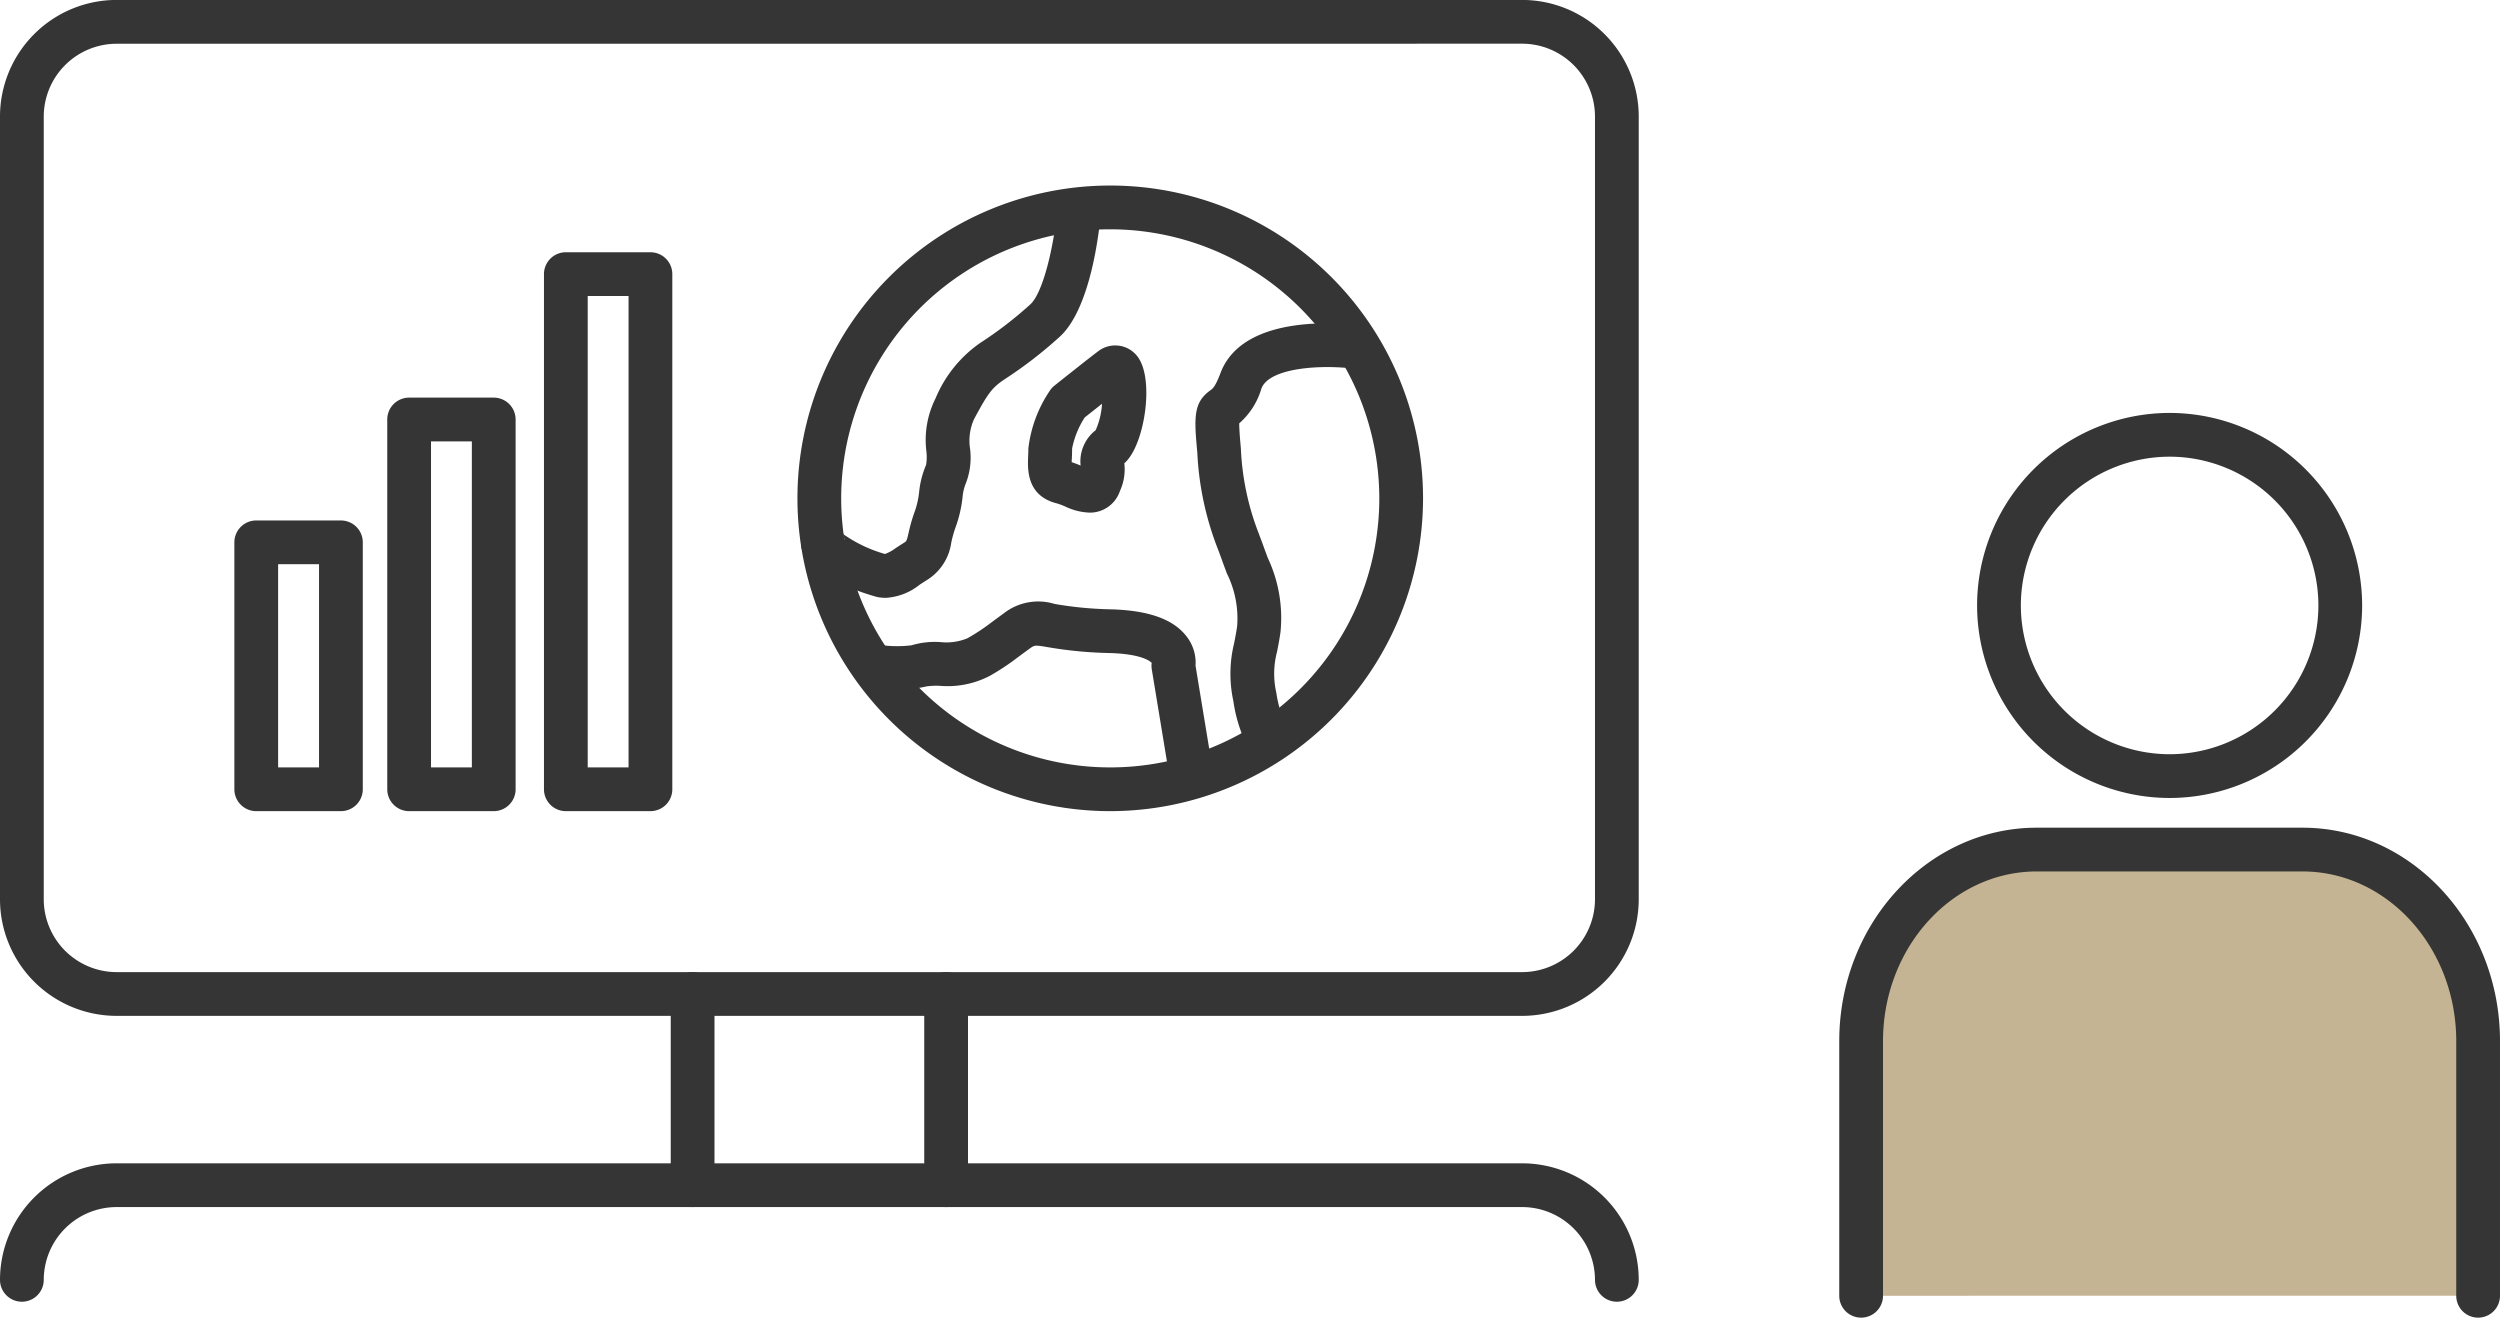
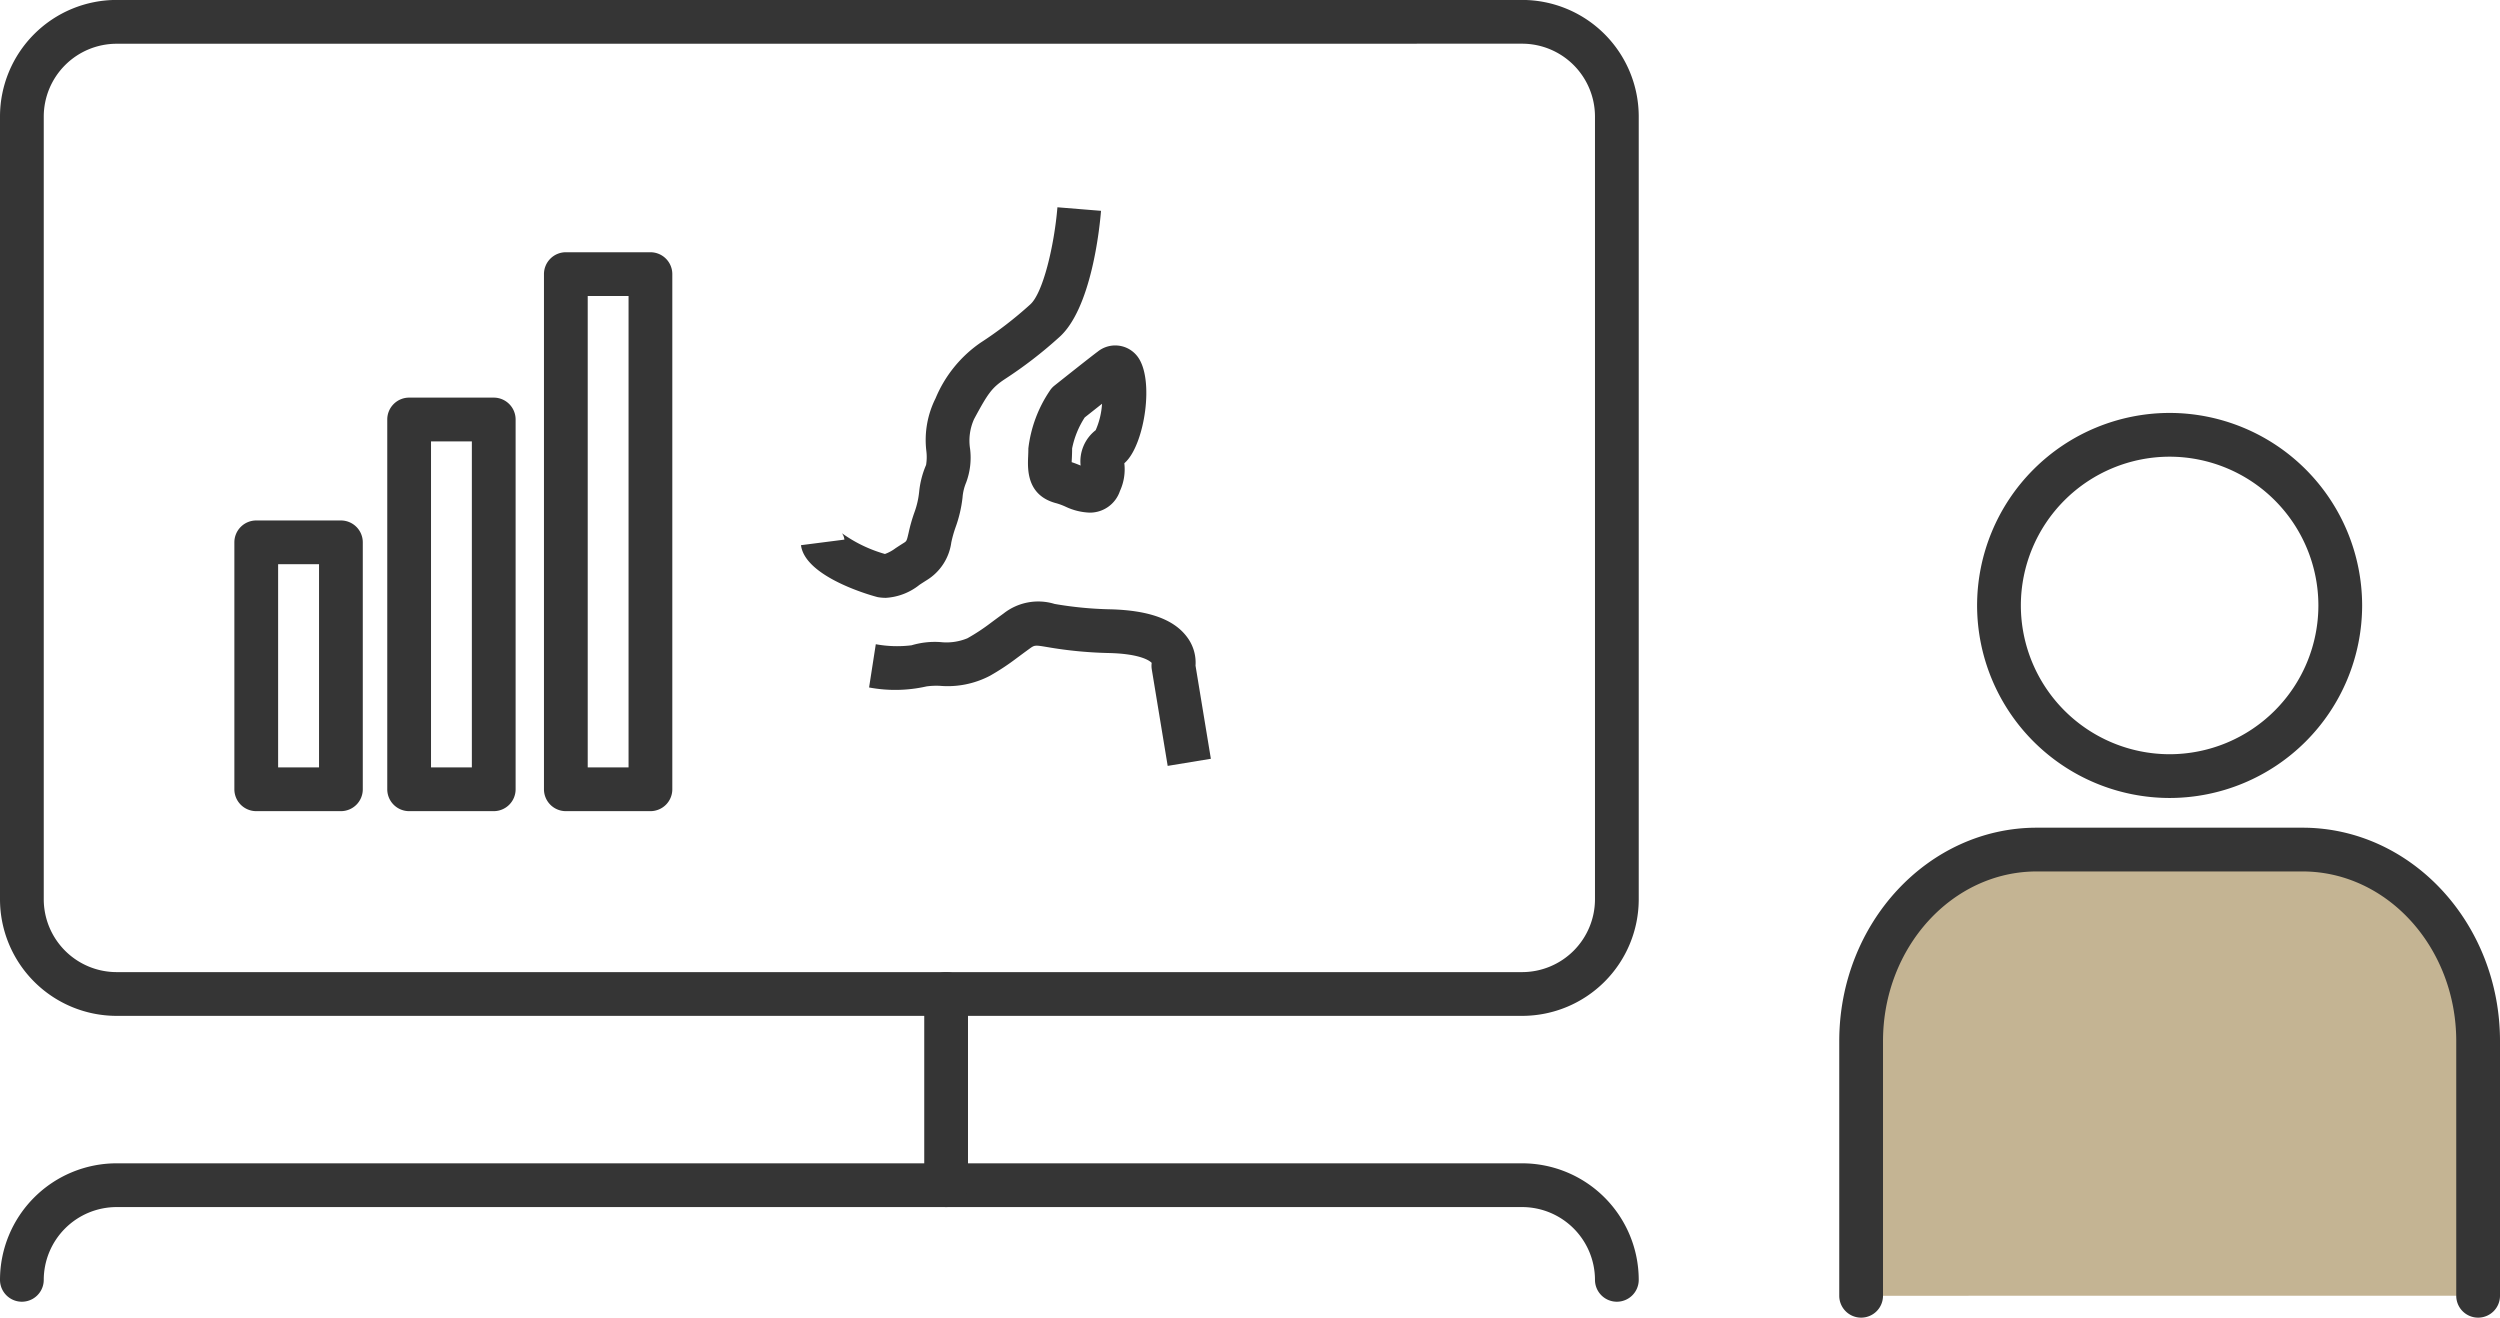
<svg xmlns="http://www.w3.org/2000/svg" width="171.408" height="90.342" viewBox="0 0 171.408 90.342">
  <g id="グループ_68940" data-name="グループ 68940" transform="translate(-873.359 315.078)">
    <g id="パス_22055" data-name="パス 22055">
      <path id="パス_31665" data-name="パス 31665" d="M1000.348-226.236v-19.88l6.876-8.587,7.628-2.126h11.472l9.211,1.522,5.065,4.772,3.283,5.766-.479,7.32.479,11.212Z" fill="#c4b493" />
    </g>
    <g id="グループ_47057" data-name="グループ 47057">
      <path id="パス_31666" data-name="パス 31666" d="M1043.267-224.736a1.5,1.5,0,0,1-1.5-1.5v-17.458c0-6.415-4.73-11.635-10.543-11.635h-18.217c-5.814,0-10.543,5.22-10.543,11.635v17.458a1.5,1.5,0,0,1-1.5,1.5,1.5,1.5,0,0,1-1.5-1.5v-17.458c0-8.07,6.075-14.635,13.543-14.635h18.217c7.467,0,13.543,6.565,13.543,14.635v17.458A1.5,1.5,0,0,1,1043.267-224.736Z" fill="#353535" />
    </g>
    <g id="グループ_47058" data-name="グループ 47058">
      <path id="パス_31667" data-name="パス 31667" d="M1022.115-260.366a13.216,13.216,0,0,1-13.2-13.2,13.215,13.215,0,0,1,13.2-13.2,13.214,13.214,0,0,1,13.2,13.2A13.215,13.215,0,0,1,1022.115-260.366Zm0-23.4a10.212,10.212,0,0,0-10.2,10.2,10.212,10.212,0,0,0,10.2,10.2,10.212,10.212,0,0,0,10.2-10.2A10.212,10.212,0,0,0,1022.115-283.766Z" fill="#353535" />
    </g>
    <g id="グループ_68914" data-name="グループ 68914" transform="translate(34.281 -959.993)">
      <g id="グループ_68914-2" data-name="グループ 68914">
        <path id="パス_106805" data-name="パス 106805" d="M943.446,714.566H847.067a8,8,0,0,1-7.989-7.989V652.9a8,8,0,0,1,7.989-7.989h96.379a8,8,0,0,1,7.989,7.989v53.673A8,8,0,0,1,943.446,714.566Zm-96.379-66.651a5,5,0,0,0-4.989,4.989v53.673a5,5,0,0,0,4.989,4.989h96.379a5,5,0,0,0,4.989-4.989V652.9a5,5,0,0,0-4.989-4.989Z" fill="#353535" />
      </g>
      <g id="グループ_68915" data-name="グループ 68915">
        <path id="パス_106806" data-name="パス 106806" d="M949.935,734.165a1.5,1.5,0,0,1-1.5-1.5,5,5,0,0,0-4.989-4.989H847.067a5,5,0,0,0-4.989,4.989,1.5,1.5,0,0,1-3,0,8,8,0,0,1,7.989-7.989h96.379a8,8,0,0,1,7.989,7.989A1.5,1.5,0,0,1,949.935,734.165Z" fill="#353535" />
      </g>
      <g id="グループ_68918" data-name="グループ 68918">
        <g id="グループ_68916" data-name="グループ 68916">
-           <path id="パス_106807" data-name="パス 106807" d="M886.566,727.676a1.5,1.5,0,0,1-1.5-1.5v-13.11a1.5,1.5,0,0,1,3,0v13.11A1.5,1.5,0,0,1,886.566,727.676Z" fill="#353535" />
-         </g>
+           </g>
        <g id="グループ_68917" data-name="グループ 68917">
          <path id="パス_106808" data-name="パス 106808" d="M903.947,727.676a1.5,1.5,0,0,1-1.5-1.5v-13.11a1.5,1.5,0,0,1,3,0v13.11A1.5,1.5,0,0,1,903.947,727.676Z" fill="#353535" />
        </g>
      </g>
      <g id="グループ_68919" data-name="グループ 68919">
        <path id="パス_106809" data-name="パス 106809" d="M862.452,700.53h-5.805a1.5,1.5,0,0,1-1.5-1.5V682.1a1.5,1.5,0,0,1,1.5-1.5h5.805a1.5,1.5,0,0,1,1.5,1.5V699.03A1.5,1.5,0,0,1,862.452,700.53Zm-4.305-3h2.805V683.6h-2.805Z" fill="#353535" />
      </g>
      <g id="グループ_68920" data-name="グループ 68920">
        <path id="パス_106810" data-name="パス 106810" d="M872.93,700.53h-5.8a1.5,1.5,0,0,1-1.5-1.5V673.677a1.5,1.5,0,0,1,1.5-1.5h5.8a1.5,1.5,0,0,1,1.5,1.5V699.03A1.5,1.5,0,0,1,872.93,700.53Zm-4.3-3h2.8V675.177h-2.8Z" fill="#353535" />
      </g>
      <g id="グループ_68921" data-name="グループ 68921">
        <path id="パス_106811" data-name="パス 106811" d="M883.674,700.53h-5.8a1.5,1.5,0,0,1-1.5-1.5V663.71a1.5,1.5,0,0,1,1.5-1.5h5.8a1.5,1.5,0,0,1,1.5,1.5v35.32A1.5,1.5,0,0,1,883.674,700.53Zm-4.3-3h2.8V665.21h-2.8Z" fill="#353535" />
      </g>
      <g id="グループ_68922" data-name="グループ 68922">
-         <path id="パス_106812" data-name="パス 106812" d="M915.2,700.53a21.447,21.447,0,1,1,21.447-21.447A21.471,21.471,0,0,1,915.2,700.53Zm0-39.893a18.447,18.447,0,1,0,18.447,18.446A18.468,18.468,0,0,0,915.2,660.637Z" fill="#353535" />
-       </g>
+         </g>
      <g id="グループ_68923" data-name="グループ 68923">
        <path id="パス_106813" data-name="パス 106813" d="M899.812,685.905a3.3,3.3,0,0,1-.553-.048c-.051-.007-4.971-1.285-5.263-3.563l2.976-.381a.87.87,0,0,0-.166-.437,9.5,9.5,0,0,0,2.947,1.422,2.834,2.834,0,0,0,.732-.4c.162-.106.34-.223.539-.347.22-.137.22-.137.356-.726a11.031,11.031,0,0,1,.392-1.375,5.81,5.81,0,0,0,.326-1.411,6.185,6.185,0,0,1,.475-1.844,3.338,3.338,0,0,0,.019-.951,6.366,6.366,0,0,1,.632-3.62,8.667,8.667,0,0,1,3.076-3.807,26.523,26.523,0,0,0,3.4-2.615c.885-.759,1.664-4.056,1.878-6.675l2.99.243c-.09,1.114-.654,6.771-2.915,8.709a29.26,29.26,0,0,1-3.687,2.834c-.9.6-1.163.994-2.1,2.732a3.591,3.591,0,0,0-.277,2.036A4.875,4.875,0,0,1,905.32,678a3.319,3.319,0,0,0-.248,1.033,8.841,8.841,0,0,1-.48,2.042,8.275,8.275,0,0,0-.289,1.026,3.6,3.6,0,0,1-1.689,2.594c-.18.113-.342.218-.489.315A4.079,4.079,0,0,1,899.812,685.905Z" fill="#353535" />
      </g>
      <g id="グループ_68924" data-name="グループ 68924">
-         <path id="パス_106814" data-name="パス 106814" d="M924.874,696.6a10.266,10.266,0,0,1-1.235-3.628,8.793,8.793,0,0,1,.05-3.936c.069-.345.145-.726.212-1.194a6.938,6.938,0,0,0-.708-3.618c-.1-.271-.206-.55-.31-.842s-.2-.556-.3-.813a20.786,20.786,0,0,1-1.414-6.635c-.227-2.418-.272-3.433.914-4.271.121-.085.322-.227.673-1.163,1.6-4.273,8.883-3.376,9.709-3.26l-.418,2.971c-2.29-.317-5.937-.111-6.482,1.342a5.056,5.056,0,0,1-1.522,2.389c0,.264.024.764.113,1.712a18.152,18.152,0,0,0,1.231,5.85c.1.274.211.557.322.868.1.278.2.545.295.8a9.677,9.677,0,0,1,.868,5.091c-.076.53-.161.962-.239,1.353a5.864,5.864,0,0,0-.045,2.8,8.346,8.346,0,0,0,.8,2.547Z" fill="#353535" />
-       </g>
+         </g>
      <g id="グループ_68925" data-name="グループ 68925">
        <path id="パス_106815" data-name="パス 106815" d="M919.138,697.427l-1.09-6.615a1.523,1.523,0,0,1-.006-.447c-.106-.116-.688-.613-2.88-.675a28.24,28.24,0,0,1-4.267-.407c-.879-.147-.879-.145-1.246.121s-.641.471-.847.623a16.428,16.428,0,0,1-1.851,1.222,6.248,6.248,0,0,1-3.429.689,5,5,0,0,0-.916.039,9.728,9.728,0,0,1-3.941.073l.46-2.965a8.059,8.059,0,0,0,2.453.073,5.582,5.582,0,0,1,1.972-.22,3.763,3.763,0,0,0,1.857-.261,13.82,13.82,0,0,0,1.607-1.058c.211-.157.483-.358.871-.64a3.836,3.836,0,0,1,3.5-.656,25.3,25.3,0,0,0,3.86.369c2.619.073,4.326.694,5.22,1.9a2.918,2.918,0,0,1,.582,1.961l1.052,6.386Zm-1.06-7.243v0Zm0-.01,0,.01Zm0,0v0Z" fill="#353535" />
      </g>
      <g id="グループ_68926" data-name="グループ 68926">
        <path id="パス_106816" data-name="パス 106816" d="M913.8,680.063a4.2,4.2,0,0,1-1.646-.4,4.53,4.53,0,0,0-.614-.234c-2.083-.521-2.006-2.344-1.969-3.22.007-.172.015-.357.015-.552a8.9,8.9,0,0,1,1.464-3.943,1.457,1.457,0,0,1,.328-.363c.427-.34,2.574-2.046,2.951-2.318h0a1.915,1.915,0,0,1,2.71.287c1.234,1.529.514,6.1-.828,7.315-.018.016-.033.03-.046.044a3.557,3.557,0,0,1-.3,1.9A2.172,2.172,0,0,1,913.8,680.063Zm-1.242-3.459c.227.074.429.155.61.231a2.712,2.712,0,0,1,1.033-2.425,5.288,5.288,0,0,0,.436-1.812c-.4.317-.825.652-1.187.939a6.1,6.1,0,0,0-.864,2.122c0,.24-.009.467-.018.678C912.562,676.42,912.558,676.515,912.555,676.6Z" fill="#353535" />
      </g>
    </g>
  </g>
</svg>